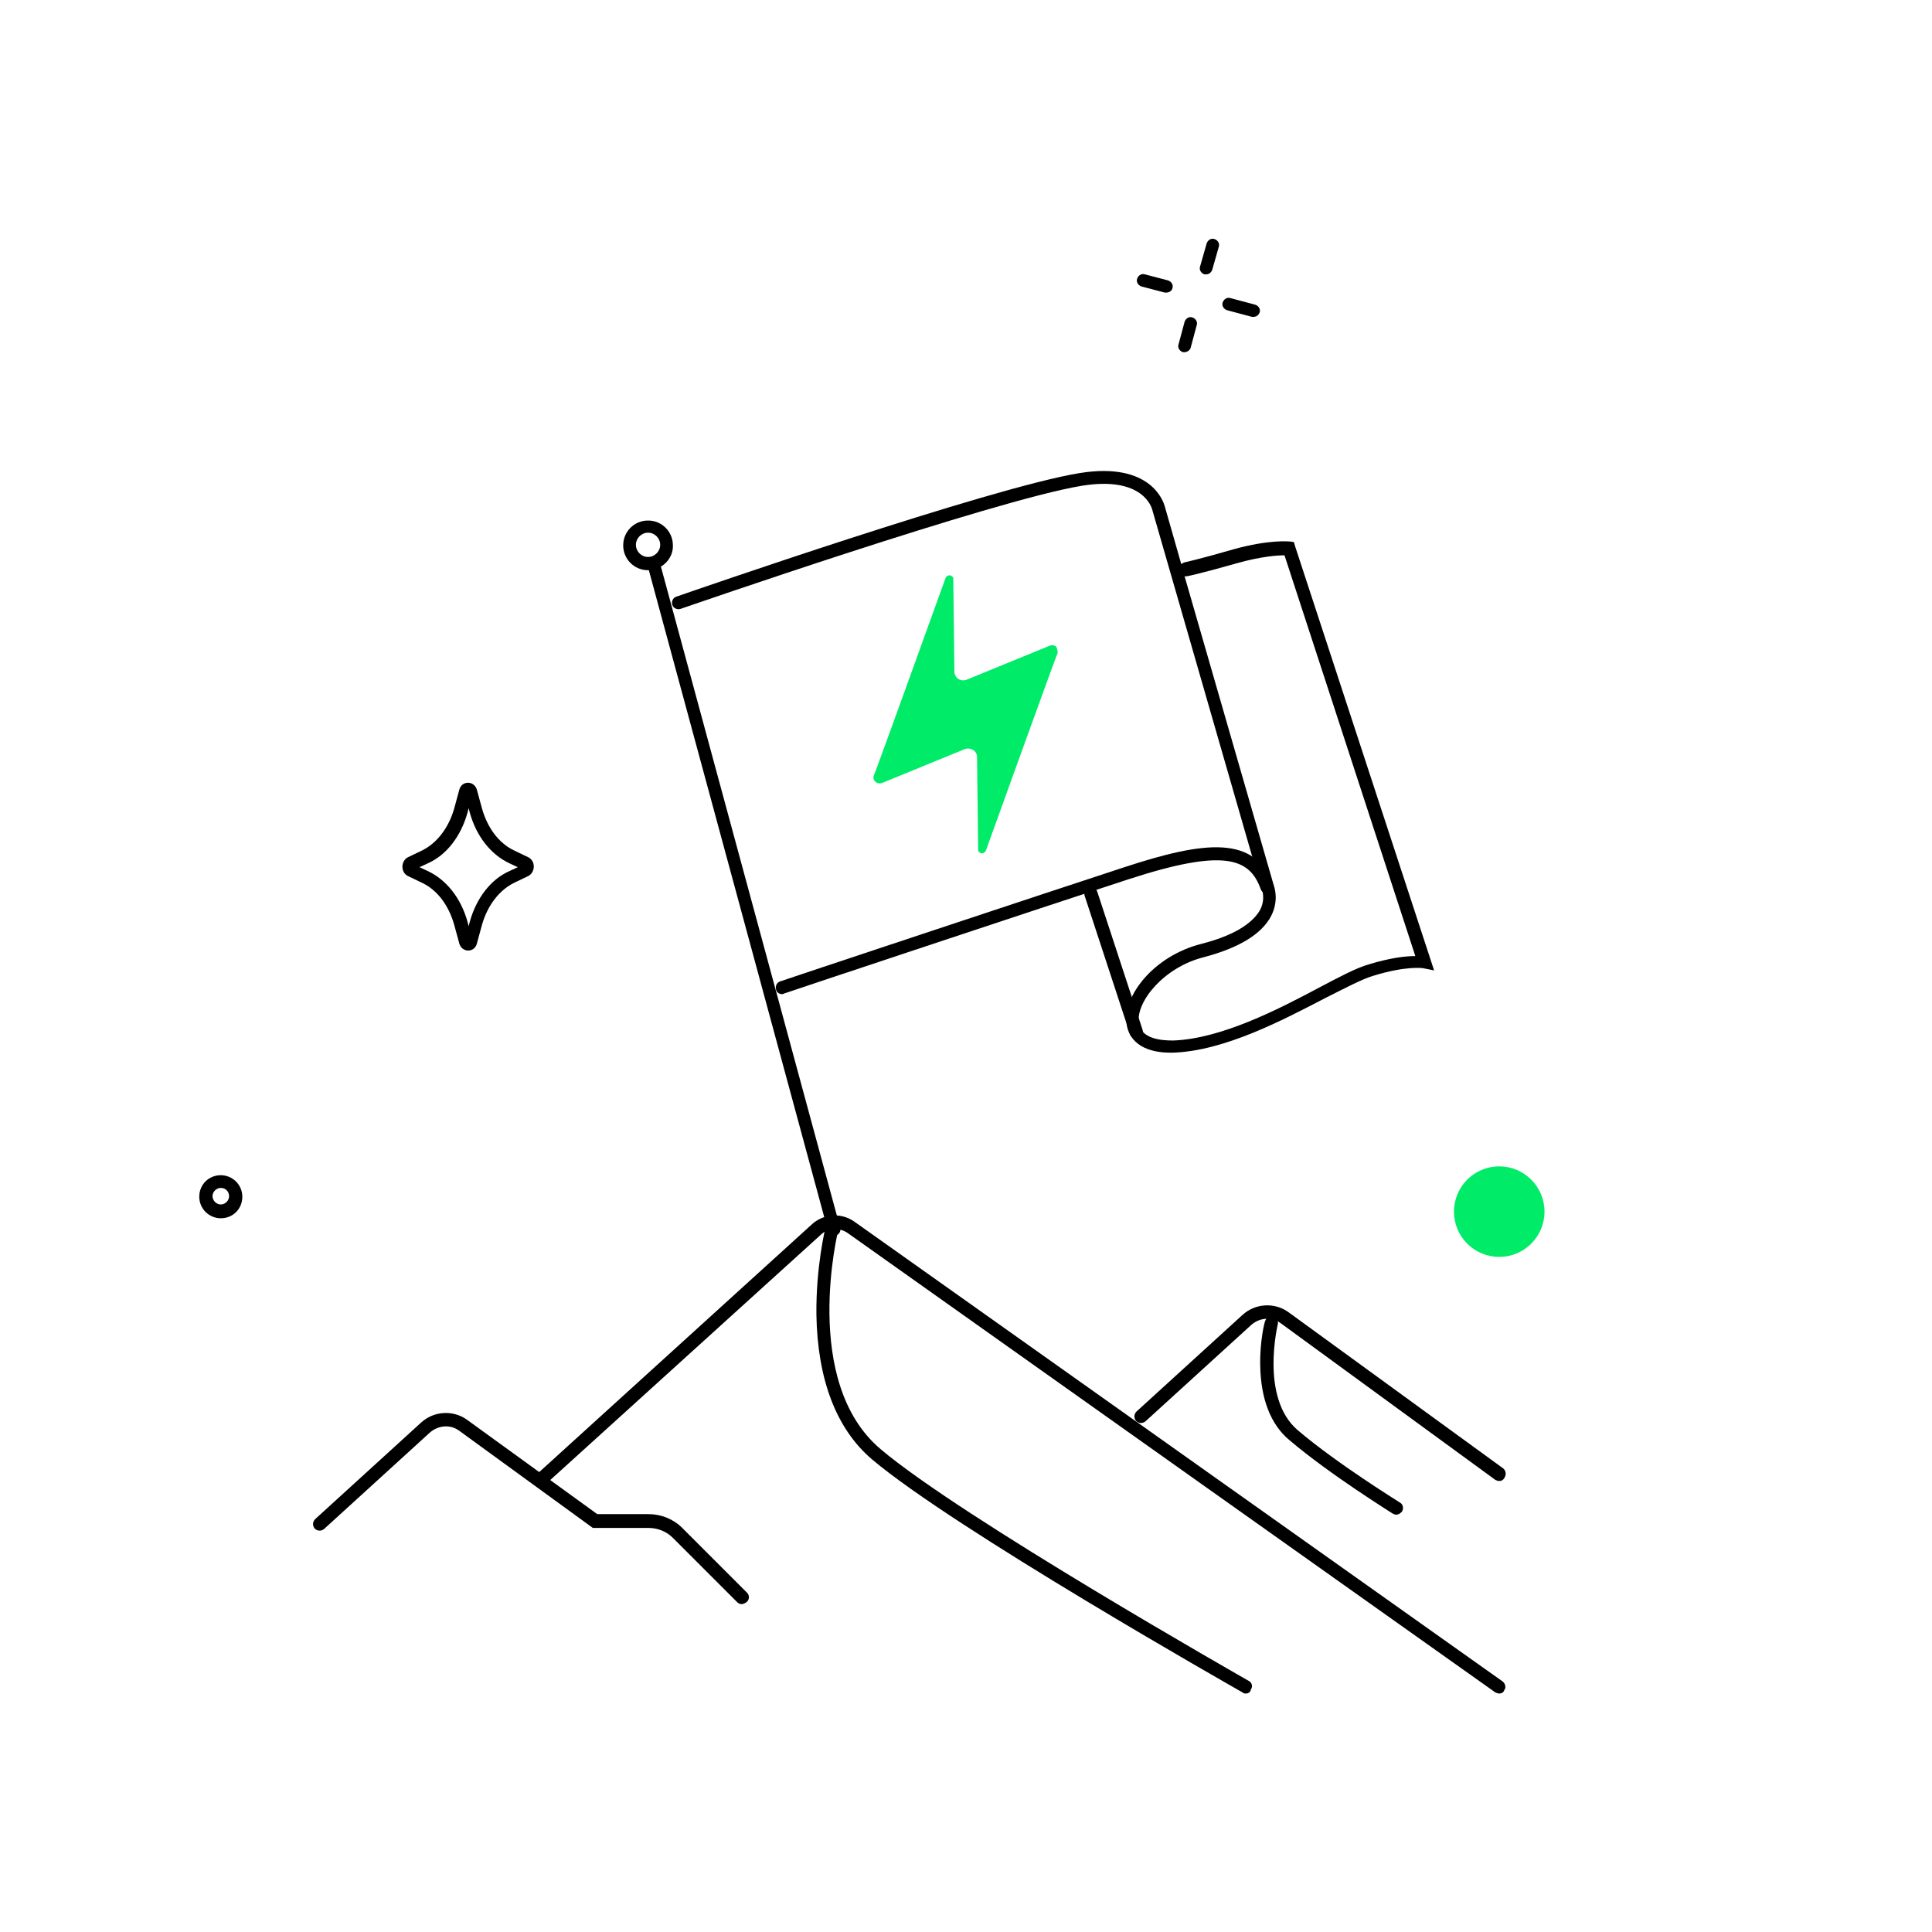
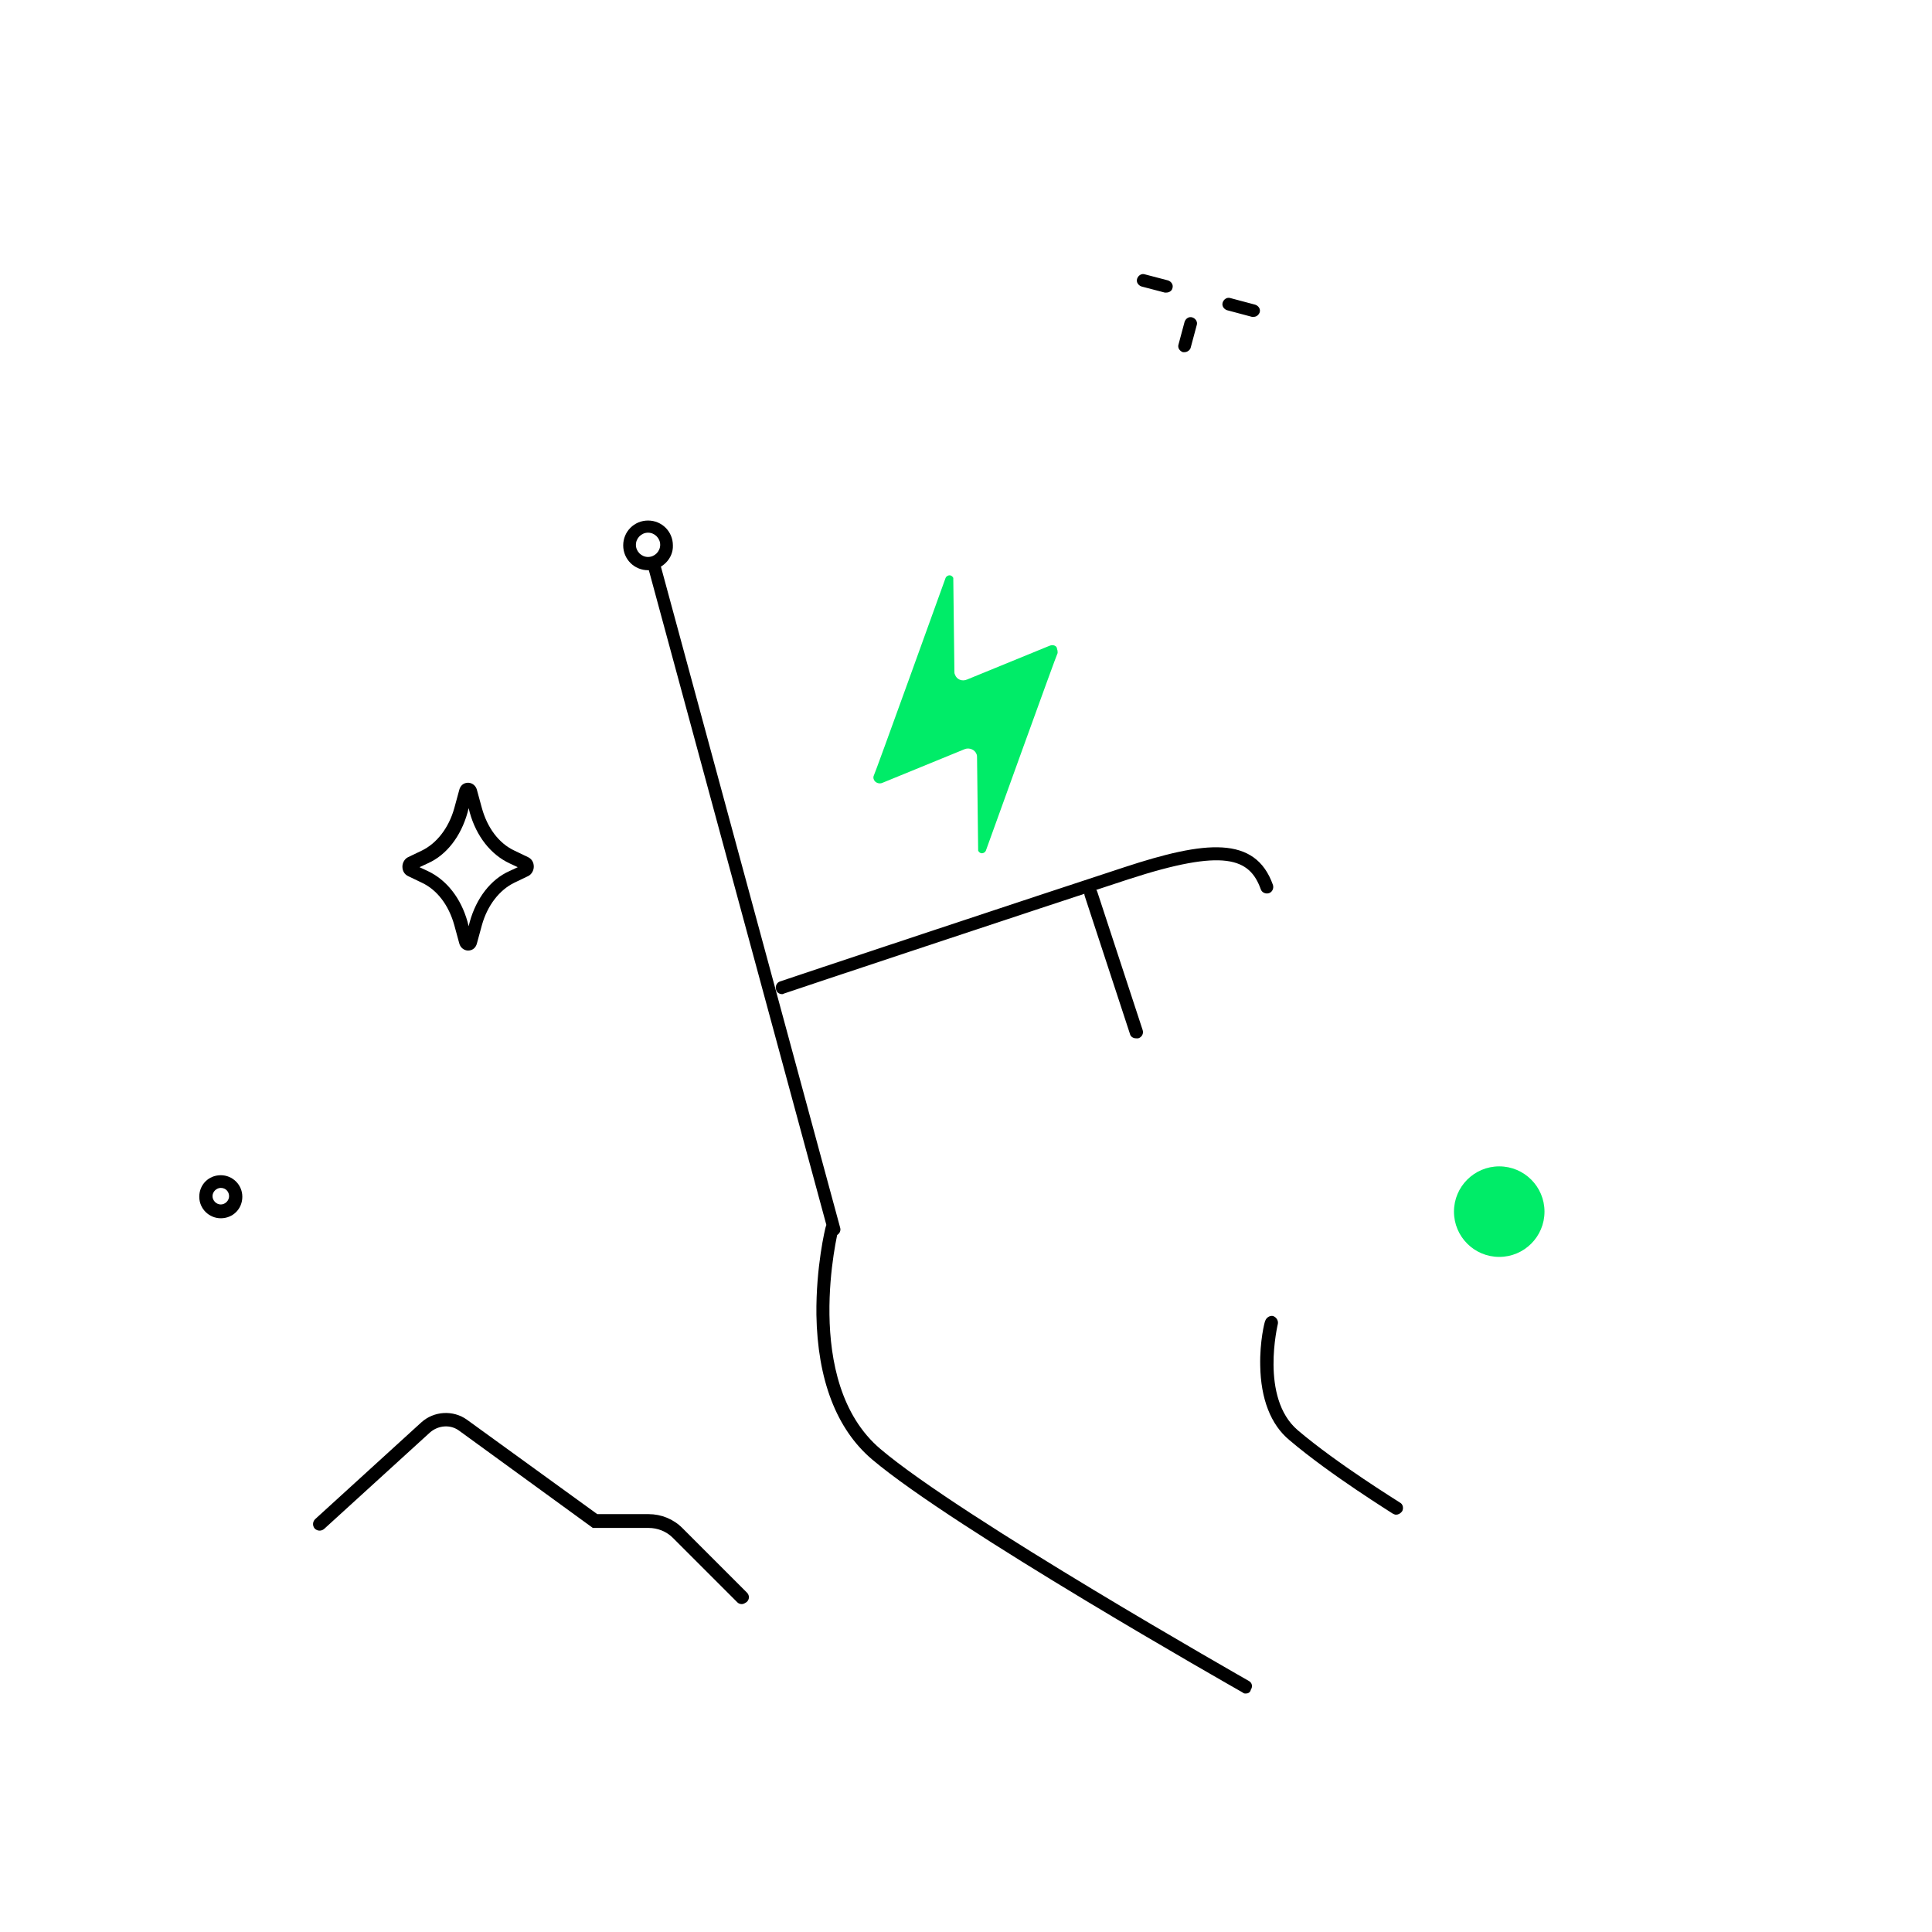
<svg xmlns="http://www.w3.org/2000/svg" version="1.1" id="Layer_1" x="0px" y="0px" viewBox="0 0 350 350" enable-background="new 0 0 350 350" xml:space="preserve">
  <g>
    <g>
      <path d="M225.7,306.8c-0.2,0-0.4,0-0.6-0.2c-2.1-1.2-52.3-29.7-67.1-42.2c-6.5-5.5-9.9-14.5-10.1-26.2c-0.1-8.7,1.6-15.7,1.7-16    c0.2-0.6,0.8-1,1.4-0.9c0.6,0.2,1,0.8,0.9,1.4c-0.1,0.3-6.8,27.6,7.6,39.8c14.6,12.4,66.2,41.7,66.7,42c0.6,0.3,0.8,1,0.4,1.6    C226.5,306.6,226.1,306.8,225.7,306.8z" />
    </g>
    <g>
      <path d="M252.9,274.4c-0.2,0-0.4-0.1-0.6-0.2c-0.1-0.1-11.3-7-18.7-13.3c-3.4-2.8-5.2-7.5-5.3-13.5c-0.1-4.4,0.8-8,0.9-8.1    c0.2-0.6,0.8-1,1.4-0.9c0.6,0.2,1,0.8,0.9,1.4c0,0.1-3.3,13.4,3.6,19.3c7.3,6.2,18.4,13,18.5,13.1c0.6,0.3,0.7,1.1,0.4,1.6    C253.7,274.2,253.3,274.4,252.9,274.4z" />
    </g>
    <g>
      <path fill-rule="evenodd" clip-rule="evenodd" fill="#00EC68" d="M190.1,117l-14.9,6.1c-0.9,0.4-1.9,0-2.2-0.9    c-0.1-0.2-0.1-0.3-0.1-0.5l-0.2-16.7l0,0c0-0.1,0-0.2,0-0.3c-0.2-0.4-0.6-0.6-1-0.4c-0.2,0.1-0.3,0.2-0.4,0.4    c0,0-12.9,35.8-13,35.8c-0.1,0.2-0.1,0.5,0,0.7c0.2,0.6,1,0.9,1.6,0.6l14.9-6.1c0.8-0.3,1.8,0.1,2.1,0.9c0.1,0.2,0.1,0.4,0.1,0.6    l0,0l0,0l0.2,16.7c0,0.1,0,0.1,0,0.2c0.2,0.4,0.6,0.6,1,0.4c0.2-0.1,0.3-0.2,0.4-0.4c0,0,12.9-35.8,13-35.8c0-0.2,0-0.5-0.1-0.7    C191.5,117,190.8,116.7,190.1,117" />
    </g>
    <g>
      <path d="M84.8,172.2c-0.7,0-1.4-0.5-1.6-1.3l-0.9-3.3c-1-3.6-3.1-6.4-5.9-7.7l-2.5-1.2c-0.6-0.3-1-0.9-1-1.7c0-0.7,0.4-1.4,1-1.7    l2.5-1.2c2.7-1.3,4.9-4.1,5.9-7.7l0.9-3.3c0.2-0.8,0.8-1.3,1.6-1.3c0.7,0,1.4,0.5,1.6,1.3l0,0l0.9,3.3c1,3.6,3.1,6.4,5.9,7.7    l2.5,1.2c0.6,0.3,1,0.9,1,1.7c0,0.7-0.4,1.4-1,1.7l-2.5,1.2c-2.7,1.3-4.9,4.1-5.9,7.7l-0.9,3.3C86.2,171.7,85.6,172.2,84.8,172.2z     M76,157.1l1.5,0.7c3.4,1.6,6,4.9,7.2,9.2l0.2,0.8l0.2-0.8c1.2-4.3,3.8-7.7,7.2-9.2l1.5-0.7l-1.5-0.7c-3.4-1.6-6-4.9-7.2-9.2    l-0.2-0.8l-0.2,0.8c-1.2,4.3-3.8,7.7-7.2,9.2L76,157.1z M84.1,143.9L84.1,143.9L84.1,143.9L84.1,143.9z" />
    </g>
    <g>
      <path d="M40,220.7c-2.1,0-3.9-1.7-3.9-3.9s1.7-3.9,3.9-3.9c2.1,0,3.9,1.7,3.9,3.9S42.2,220.7,40,220.7z M40,215.2    c-0.8,0-1.5,0.7-1.5,1.5s0.7,1.5,1.5,1.5s1.5-0.7,1.5-1.5S40.9,215.2,40,215.2z" />
    </g>
    <g>
      <circle fill="#00EC68" cx="271.6" cy="219.5" r="8.2" />
    </g>
    <g>
      <g>
-         <path d="M218.5,49.7c-0.1,0-0.2,0-0.3,0c-0.6-0.2-1-0.8-0.8-1.4l1.2-4.2c0.2-0.6,0.8-1,1.4-0.8c0.6,0.2,1,0.8,0.8,1.4l-1.2,4.2     C219.4,49.4,219,49.7,218.5,49.7z" />
-       </g>
+         </g>
      <g>
        <path d="M214.6,63.8c-0.1,0-0.2,0-0.3,0c-0.6-0.2-1-0.8-0.8-1.4l1.1-4.1c0.2-0.6,0.8-1,1.4-0.8c0.6,0.2,1,0.8,0.8,1.4l-1.1,4.1     C215.6,63.4,215.1,63.8,214.6,63.8z" />
      </g>
      <g>
        <path d="M227.1,57.4c-0.1,0-0.2,0-0.3,0l-4.5-1.2c-0.6-0.2-1-0.8-0.8-1.4c0.2-0.6,0.8-1,1.4-0.8l4.5,1.2c0.6,0.2,1,0.8,0.8,1.4     C228,57.1,227.6,57.4,227.1,57.4z" />
      </g>
      <g>
        <path d="M211.3,53c-0.1,0-0.2,0-0.3,0l-4.2-1.1c-0.6-0.2-1-0.8-0.8-1.4c0.2-0.6,0.8-1,1.4-0.8l4.2,1.1c0.6,0.2,1,0.8,0.8,1.4     C212.3,52.7,211.8,53,211.3,53z" />
      </g>
    </g>
    <g>
      <path d="M141.7,180.1c-0.5,0-1-0.3-1.1-0.8c-0.2-0.6,0.1-1.3,0.7-1.5c0.5-0.2,47.4-15.8,62.4-20.7c14.6-4.8,23.7-5.8,26.9,3.2    c0.2,0.6-0.1,1.3-0.7,1.5c-0.6,0.2-1.3-0.1-1.5-0.7c-2-5.6-6.5-7.5-24-1.8c-15,4.9-61.9,20.5-62.4,20.7    C142,180,141.9,180.1,141.7,180.1z" />
    </g>
    <g>
-       <path d="M212.1,190.7c-6.6,0-7.8-3.6-8-5.2c-0.7-5.1,4.9-12.3,13.5-14.5c7.1-1.8,9.7-4.4,10.7-6.2c1-2,0.3-3.6,0.3-3.8l-0.1-0.1    l-19.8-68.7c-0.1-0.2-1.6-6-12.7-4.2c-15.9,2.6-72.1,22.1-72.7,22.3c-0.6,0.2-1.3-0.1-1.5-0.7s0.1-1.3,0.7-1.5    c2.3-0.8,57-19.8,73.1-22.4c13-2.1,15.2,5.3,15.4,6l3,10.5c0.1-0.1,0.3-0.2,0.5-0.3c0,0,2.8-0.6,9-2.4c6.5-1.8,10-1.4,10.2-1.4    l0.7,0.1l0.2,0.7l25.2,76.9l-2-0.4c0,0-3-0.5-9.1,1.4c-2,0.6-5,2.2-8.6,4c-7.7,4-18.3,9.6-27.6,9.9    C212.5,190.7,212.3,190.7,212.1,190.7z M230.7,160.2c0.2,0.6,1,2.9-0.4,5.7c-1.7,3.3-5.8,5.8-12.2,7.5c-7.2,1.8-12.3,8-11.8,11.9    c0.4,2.9,4,3.2,6.2,3.2c8.7-0.3,19-5.6,26.5-9.6c3.6-1.9,6.8-3.6,9-4.2c3.9-1.2,6.7-1.5,8.4-1.5l-23.7-72.6    c-1.3,0-4.2,0.2-8.5,1.4c-6.3,1.8-9.1,2.4-9.2,2.4c-0.1,0-0.3,0-0.4,0L230.7,160.2z" />
-     </g>
+       </g>
    <g>
      <path d="M205.8,188.1c-0.5,0-1-0.3-1.1-0.8l-8.2-25c-0.2-0.6,0.1-1.3,0.8-1.5c0.6-0.2,1.3,0.1,1.5,0.8l8.2,25    c0.2,0.6-0.1,1.3-0.8,1.5C206.1,188.1,205.9,188.1,205.8,188.1z" />
    </g>
    <g>
      <path d="M151.1,223.9c-0.5,0-1-0.3-1.1-0.9l-32.7-120.6c-0.2-0.6,0.2-1.3,0.8-1.4c0.6-0.2,1.3,0.2,1.4,0.8l32.7,120.6    c0.2,0.6-0.2,1.3-0.8,1.4C151.3,223.9,151.2,223.9,151.1,223.9z" />
    </g>
    <g>
-       <path d="M271.6,306.8c-0.2,0-0.5-0.1-0.7-0.2l-117.3-83.2c-1.4-1-3.4-1-4.7,0.1l-50.3,45.6c-0.5,0.4-1.2,0.4-1.7-0.1    c-0.4-0.5-0.4-1.2,0.1-1.7l50.3-45.7c2.2-1.8,5.3-1.9,7.6-0.2l117.3,83.2c0.5,0.4,0.7,1.1,0.3,1.6    C272.4,306.6,272,306.8,271.6,306.8z" />
-     </g>
+       </g>
    <g>
-       <path d="M271.6,268.3c-0.2,0-0.5-0.1-0.7-0.2L232,239.7c-1.6-1.2-3.8-1-5.3,0.3l-19.2,17.5c-0.5,0.4-1.2,0.4-1.7-0.1    c-0.4-0.5-0.4-1.2,0.1-1.7l19.2-17.5c2.3-2.1,5.8-2.3,8.3-0.5l38.9,28.3c0.5,0.4,0.6,1.1,0.3,1.6    C272.4,268.1,272,268.3,271.6,268.3z" />
-     </g>
+       </g>
    <g>
      <path d="M134.4,290.6c-0.3,0-0.6-0.1-0.8-0.3l-11.7-11.7c-1.2-1.2-2.8-1.8-4.4-1.8h-10.1l-24.2-17.6c-1.6-1.2-3.8-1-5.3,0.3    L58.7,277c-0.5,0.4-1.2,0.4-1.7-0.1c-0.4-0.5-0.4-1.2,0.1-1.7l19.2-17.5c2.3-2.1,5.8-2.3,8.3-0.5l23.6,17.1h9.3    c2.3,0,4.5,0.9,6.1,2.5l11.7,11.7c0.5,0.5,0.5,1.2,0,1.7C135,290.4,134.7,290.6,134.4,290.6z" />
    </g>
    <g>
      <path d="M117.4,103.3c-2.5,0-4.5-2-4.5-4.5s2-4.5,4.5-4.5s4.5,2,4.5,4.5C122,101.2,119.9,103.3,117.4,103.3z M117.4,96.5    c-1.2,0-2.2,1-2.2,2.2s1,2.2,2.2,2.2s2.2-1,2.2-2.2S118.6,96.5,117.4,96.5z" />
    </g>
  </g>
</svg>